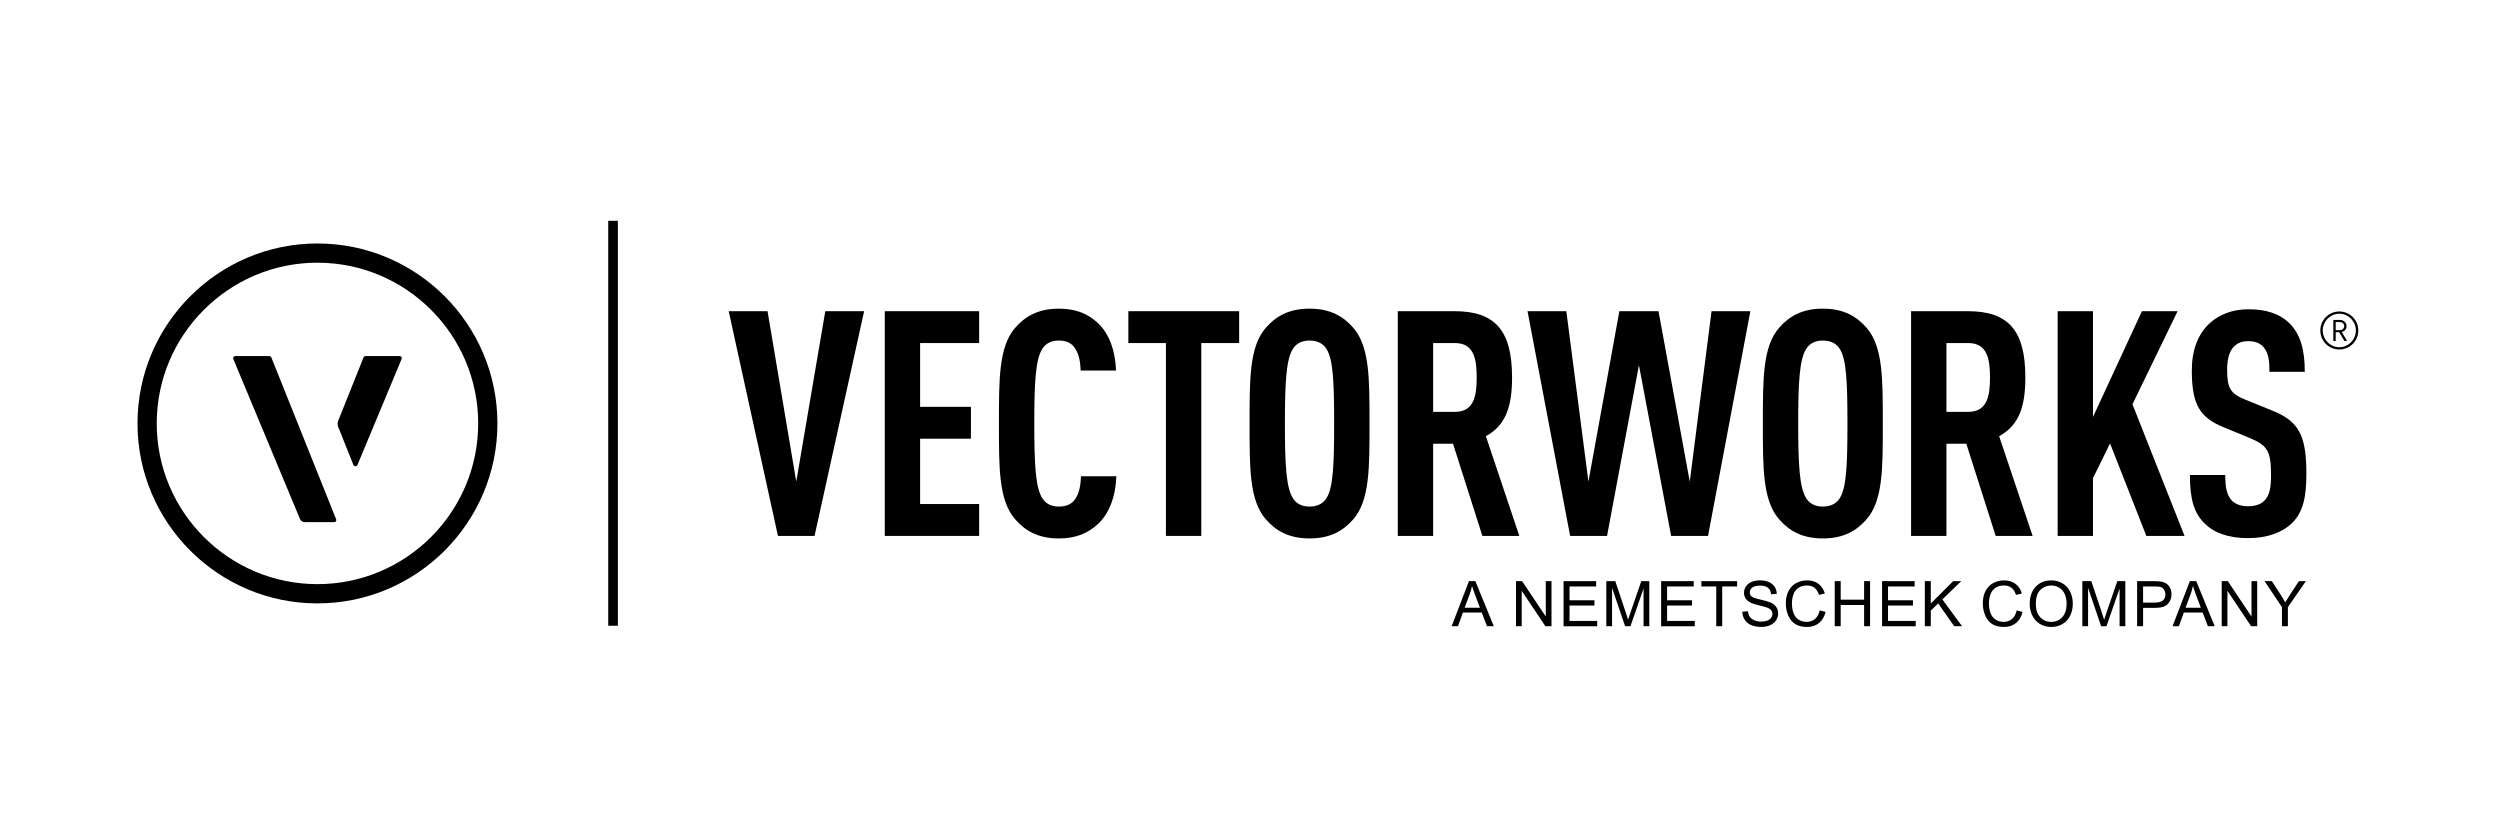
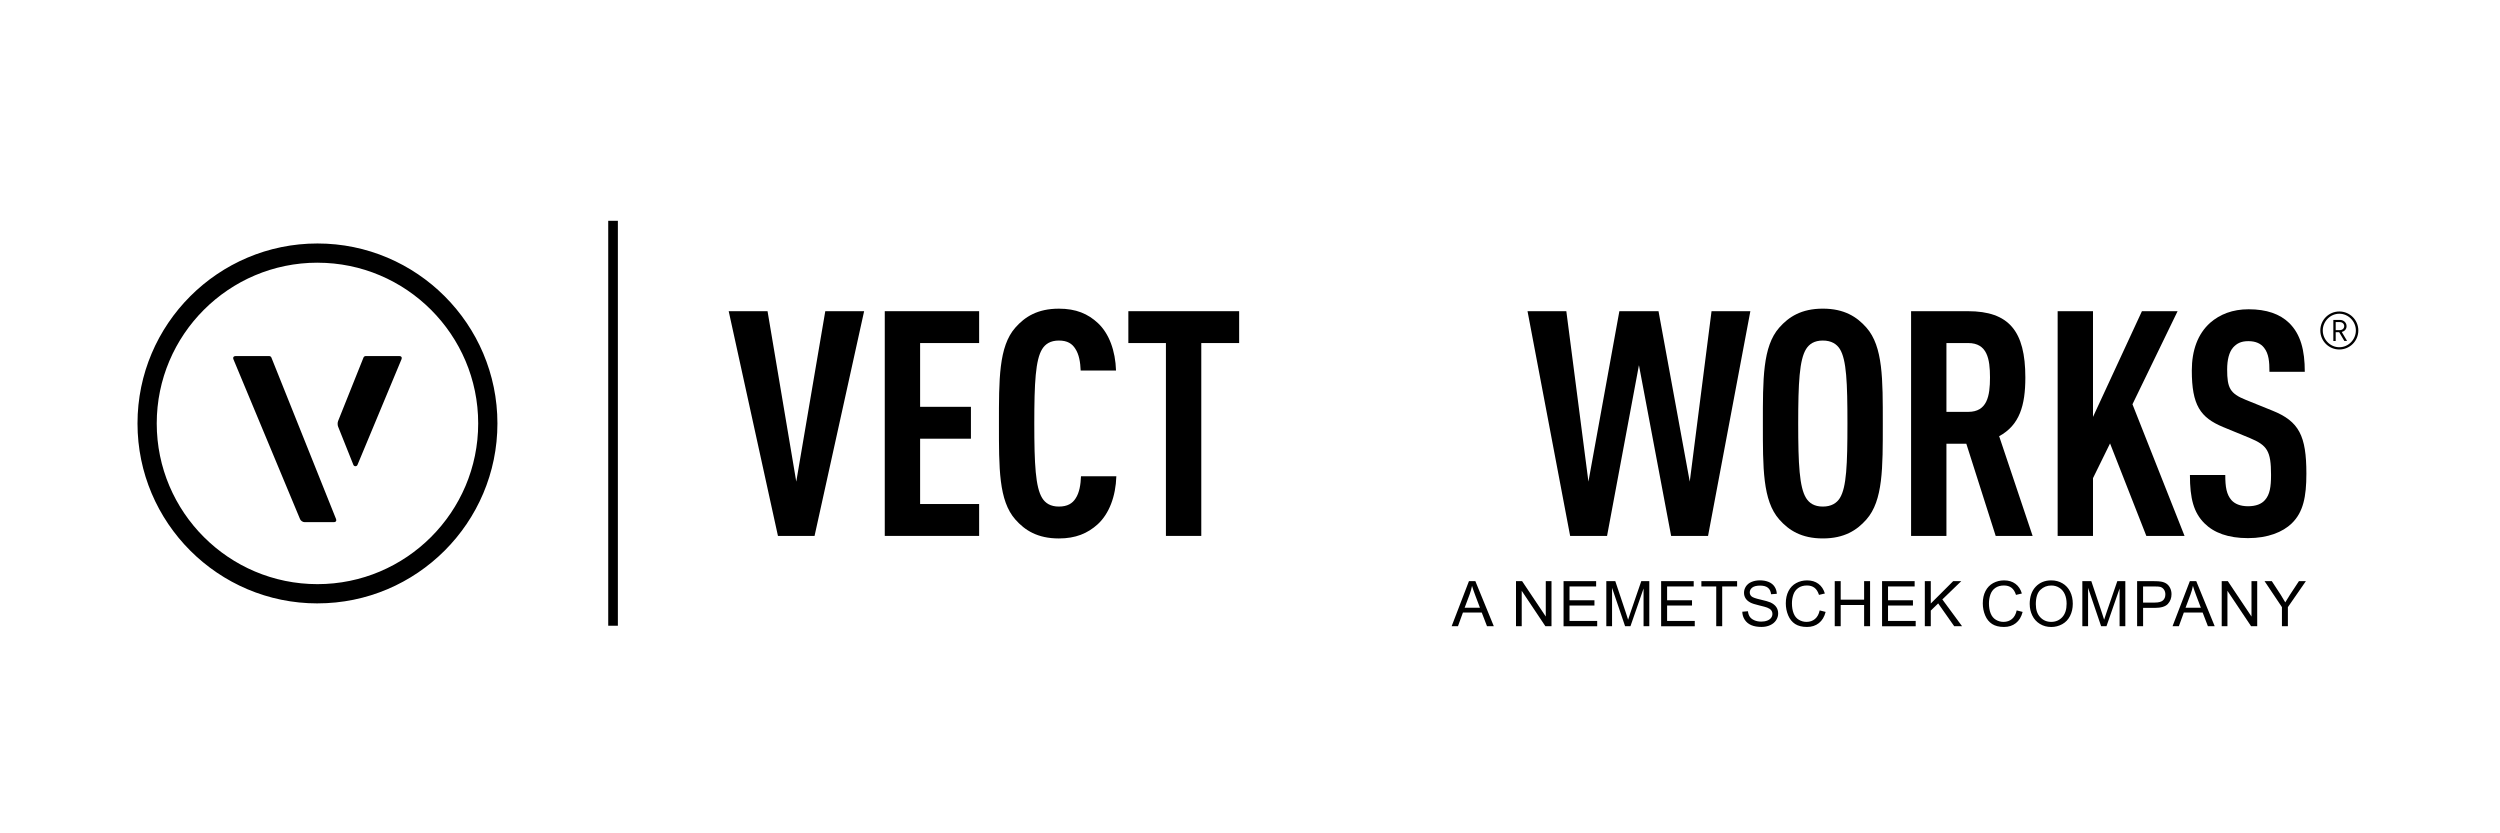
<svg xmlns="http://www.w3.org/2000/svg" preserveAspectRatio="xMidYMid slice" width="600px" height="200px" viewBox="0 0 600 200" fill="none">
  <g clip-path="url(#clip0_298_3564)">
    <path d="M195.493 128.618H186.708L174.887 74.686H184.21L191.103 115.591L198.068 74.686H207.391L195.493 128.618Z" fill="black" />
    <path d="M212.344 128.618V74.686H234.992V82.333H220.827V97.636H233.022V105.288H220.827V120.966H234.992V128.618H212.344Z" fill="black" />
    <path d="M263.456 125.817C261.035 128.017 258.153 129.228 254.137 129.228C248.983 129.228 245.957 127.258 243.685 124.683C239.669 120.139 239.746 112.334 239.746 101.728C239.746 91.123 239.669 83.168 243.685 78.624C245.957 76.049 248.988 74.08 254.137 74.08C258.225 74.08 261.107 75.295 263.528 77.567C266.179 80.065 267.697 84.157 267.846 88.927H259.359C259.287 86.958 258.979 85.065 258.076 83.701C257.317 82.486 256.183 81.732 254.137 81.732C252.091 81.732 250.88 82.563 250.122 83.773C248.532 86.348 248.229 91.805 248.229 101.652C248.229 111.498 248.532 116.95 250.122 119.53C250.88 120.745 252.091 121.576 254.137 121.576C256.183 121.576 257.394 120.821 258.153 119.606C259.061 118.242 259.363 116.273 259.44 114.304H267.923C267.774 119.155 266.179 123.319 263.456 125.817" fill="black" />
    <path d="M288.308 82.333V128.618H279.821V82.333H270.805V74.686H297.396V82.333H288.308Z" fill="black" />
-     <path d="M324.742 124.68C322.47 127.254 319.439 129.224 314.29 129.224C309.14 129.224 306.109 127.254 303.837 124.68C299.822 120.136 299.899 112.258 299.899 101.652C299.899 91.046 299.822 83.169 303.837 78.62C306.114 76.046 309.14 74.076 314.29 74.076C319.439 74.076 322.47 76.046 324.742 78.62C328.757 83.164 328.681 91.042 328.681 101.652C328.681 112.262 328.757 120.136 324.742 124.68ZM318.377 83.774C317.619 82.564 316.336 81.732 314.285 81.732C312.234 81.732 311.028 82.564 310.269 83.774C308.68 86.349 308.377 91.805 308.377 101.652C308.377 111.499 308.68 116.951 310.269 119.53C311.028 120.745 312.239 121.576 314.285 121.576C316.331 121.576 317.619 120.745 318.377 119.53C319.967 116.956 320.193 111.499 320.193 101.652C320.193 91.805 319.967 86.349 318.377 83.774Z" fill="black" />
-     <path d="M355.772 128.618L348.726 106.498H343.952V128.618H335.469V74.686H349.105C358.952 74.686 362.896 79.455 362.896 90.594C362.896 97.257 361.532 102.031 356.608 104.683L364.639 128.618H355.777H355.772ZM349.182 82.333H343.952V98.847H349.182C353.726 98.847 354.408 95.061 354.408 90.59C354.408 86.118 353.726 82.333 349.182 82.333Z" fill="black" />
    <path d="M409.932 128.618H401.07L393.346 87.64L385.694 128.618H376.832L366.605 74.686H375.919L381.222 115.591L388.648 74.686H398.043L405.542 115.591L410.768 74.686H420.086L409.932 128.618Z" fill="black" />
    <path d="M447.933 124.68C445.661 127.254 442.63 129.224 437.481 129.224C432.332 129.224 429.301 127.254 427.029 124.68C423.013 120.136 423.09 112.258 423.09 101.652C423.09 91.046 423.013 83.169 427.029 78.62C429.305 76.046 432.332 74.076 437.481 74.076C442.63 74.076 445.661 76.046 447.933 78.62C451.949 83.164 451.872 91.042 451.872 101.652C451.872 112.262 451.949 120.136 447.933 124.68ZM441.569 83.774C440.81 82.564 439.527 81.732 437.476 81.732C435.426 81.732 434.22 82.564 433.461 83.774C431.871 86.349 431.568 91.805 431.568 101.652C431.568 111.499 431.871 116.951 433.461 119.53C434.22 120.745 435.43 121.576 437.476 121.576C439.523 121.576 440.81 120.745 441.569 119.53C443.159 116.956 443.385 111.499 443.385 101.652C443.385 91.805 443.159 86.349 441.569 83.774Z" fill="black" />
    <path d="M478.964 128.618L471.917 106.498H467.143V128.618H458.66V74.686H472.297C482.144 74.686 486.083 79.455 486.083 90.594C486.083 97.257 484.718 102.031 479.795 104.683L487.826 128.618H478.964ZM472.374 82.333H467.143V98.847H472.374C476.918 98.847 477.6 95.061 477.6 90.59C477.6 86.118 476.918 82.333 472.374 82.333Z" fill="black" />
    <path d="M515.12 128.618L506.411 106.422L502.319 114.755V128.618H493.836V74.686H502.319V100.062L514.063 74.686H522.622L511.791 97.026L524.289 128.618H515.12Z" fill="black" />
    <path d="M550.046 125.591C547.851 127.71 544.287 129.151 539.517 129.151C534.747 129.151 531.337 127.863 529.065 125.591C526.49 123.017 525.582 119.683 525.582 114.001H534.065C534.065 116.883 534.367 118.698 535.578 120.063C536.337 120.894 537.624 121.499 539.517 121.499C541.409 121.499 542.774 120.971 543.609 119.986C544.747 118.698 545.05 116.878 545.05 113.996C545.05 108.242 544.142 106.878 539.973 105.134L533.532 102.483C528.075 100.206 526.034 97.252 526.034 88.923C526.034 84.072 527.47 80.137 530.424 77.481C532.773 75.435 535.804 74.225 539.666 74.225C543.984 74.225 547.164 75.363 549.364 77.481C552.169 80.21 553.149 84.072 553.149 89.225H544.666C544.666 86.804 544.513 84.907 543.379 83.466C542.62 82.482 541.409 81.876 539.594 81.876C537.778 81.876 536.789 82.482 535.953 83.389C534.968 84.528 534.517 86.344 534.517 88.692C534.517 93.087 535.199 94.451 538.988 95.965L545.348 98.539C551.789 101.114 553.533 104.597 553.533 113.689C553.533 119.218 552.774 122.931 550.046 125.582" fill="black" />
    <path d="M148.29 53H145.973V150.178H148.29V53Z" fill="black" />
    <path d="M76.191 144.816C52.373 144.816 33 125.443 33 101.625C33 77.807 52.373 58.434 76.191 58.434C100.009 58.434 119.382 77.811 119.382 101.625C119.382 125.438 100.009 144.811 76.191 144.811M76.191 63.045C54.921 63.05 37.616 80.354 37.616 101.625C37.616 122.895 54.921 140.195 76.191 140.195C97.461 140.195 114.766 122.89 114.766 101.625C114.766 80.359 97.461 63.05 76.191 63.05" fill="black" />
    <path d="M56.011 86.2L72.01 124.585C72.177 124.987 72.674 125.317 73.108 125.317H80.163C80.602 125.317 80.823 124.987 80.66 124.585L65.126 85.793C65.054 85.608 64.828 85.459 64.63 85.459H56.504C56.061 85.459 55.84 85.789 56.011 86.2" fill="black" />
    <path d="M87.743 85.454H95.879C96.321 85.454 96.543 85.788 96.371 86.195L85.797 111.567C85.611 112.009 84.984 112.005 84.807 111.558L81.14 102.379C80.995 102.013 80.995 101.417 81.14 101.056L87.247 85.793C87.319 85.608 87.545 85.459 87.743 85.459" fill="black" />
    <path d="M348.395 150.291L352.546 139.478H354.086L358.513 150.291H356.882L355.622 147.016H351.1L349.912 150.291H348.395ZM351.516 145.851H355.184L354.054 142.856C353.711 141.948 353.454 141.198 353.286 140.616C353.151 141.311 352.957 141.998 352.704 142.68L351.516 145.851Z" fill="black" />
    <path d="M363.84 150.291V139.478H365.308L370.986 147.969V139.478H372.359V150.291H370.891L365.213 141.795V150.291H363.84Z" fill="black" />
    <path d="M375.254 150.291V139.478H383.073V140.756H376.686V144.067H382.666V145.336H376.686V149.017H383.326V150.296H375.258L375.254 150.291Z" fill="black" />
    <path d="M385.516 150.291V139.477H387.67L390.231 147.133C390.466 147.847 390.638 148.38 390.746 148.732C390.868 148.339 391.062 147.761 391.32 146.998L393.908 139.473H395.832V150.286H394.455V141.234L391.311 150.286H390.019L386.893 141.081V150.286H385.516V150.291Z" fill="black" />
    <path d="M398.672 150.291V139.478H406.491V140.756H400.104V144.067H406.084V145.336H400.104V149.017H406.744V150.296H398.676L398.672 150.291Z" fill="black" />
    <path d="M411.896 150.291V140.756H408.332V139.478H416.905V140.756H413.328V150.291H411.896V150.291Z" fill="black" />
    <path d="M418.153 146.813L419.504 146.696C419.567 147.238 419.716 147.68 419.951 148.023C420.186 148.371 420.547 148.651 421.039 148.864C421.532 149.08 422.083 149.184 422.697 149.184C423.244 149.184 423.727 149.103 424.142 148.94C424.558 148.778 424.87 148.556 425.073 148.272C425.276 147.992 425.38 147.68 425.38 147.346C425.38 147.012 425.281 146.714 425.086 146.456C424.888 146.203 424.567 145.991 424.111 145.819C423.822 145.706 423.18 145.53 422.187 145.291C421.193 145.056 420.497 144.83 420.1 144.618C419.585 144.347 419.196 144.012 418.943 143.61C418.69 143.213 418.564 142.761 418.564 142.264C418.564 141.718 418.718 141.207 419.029 140.733C419.341 140.259 419.793 139.898 420.384 139.654C420.976 139.41 421.64 139.283 422.367 139.283C423.167 139.283 423.876 139.414 424.486 139.667C425.1 139.929 425.57 140.309 425.9 140.81C426.229 141.311 426.405 141.88 426.433 142.513L425.059 142.617C424.987 141.935 424.734 141.415 424.31 141.067C423.885 140.72 423.257 140.543 422.426 140.543C421.595 140.543 420.931 140.702 420.533 141.022C420.136 141.338 419.942 141.722 419.942 142.17C419.942 142.558 420.082 142.879 420.362 143.127C420.637 143.38 421.355 143.638 422.516 143.9C423.677 144.162 424.477 144.392 424.91 144.586C425.538 144.875 426.003 145.246 426.306 145.688C426.604 146.135 426.758 146.646 426.758 147.229C426.758 147.811 426.595 148.344 426.265 148.855C425.936 149.361 425.461 149.758 424.843 150.038C424.224 150.323 423.533 150.463 422.76 150.463C421.78 150.463 420.963 150.318 420.299 150.034C419.635 149.749 419.12 149.32 418.74 148.746C418.361 148.173 418.167 147.522 418.148 146.799L418.153 146.813Z" fill="black" />
    <path d="M436.72 146.497L438.152 146.858C437.854 148.032 437.311 148.931 436.535 149.545C435.753 150.164 434.8 150.471 433.675 150.471C432.551 150.471 431.561 150.237 430.834 149.762C430.107 149.288 429.547 148.601 429.167 147.698C428.788 146.795 428.594 145.833 428.594 144.798C428.594 143.673 428.811 142.693 429.24 141.853C429.669 141.013 430.283 140.376 431.078 139.942C431.873 139.509 432.745 139.292 433.698 139.292C434.782 139.292 435.69 139.568 436.426 140.119C437.162 140.67 437.677 141.442 437.966 142.44L436.557 142.77C436.304 141.984 435.943 141.41 435.464 141.054C434.985 140.697 434.389 140.516 433.666 140.516C432.835 140.516 432.144 140.715 431.584 141.112C431.024 141.51 430.631 142.047 430.405 142.716C430.179 143.389 430.066 144.08 430.066 144.794C430.066 145.715 430.202 146.519 430.468 147.201C430.735 147.888 431.15 148.403 431.719 148.741C432.289 149.08 432.898 149.252 433.558 149.252C434.357 149.252 435.039 149.022 435.595 148.556C436.151 148.091 436.526 147.409 436.724 146.497H436.72Z" fill="black" />
    <path d="M440.336 150.291V139.478H441.768V143.918H447.387V139.478H448.819V150.291H447.387V145.196H441.768V150.291H440.336Z" fill="black" />
    <path d="M451.695 150.291V139.478H459.514V140.756H453.127V144.067H459.108V145.336H453.127V149.017H459.767V150.296H451.7L451.695 150.291Z" fill="black" />
    <path d="M461.957 150.291V139.478H463.389V144.839L468.76 139.478H470.697L466.162 143.859L470.896 150.291H469.008L465.16 144.817L463.389 146.542V150.291H461.957V150.291Z" fill="black" />
    <path d="M484.002 146.497L485.433 146.858C485.135 148.032 484.593 148.931 483.812 149.545C483.03 150.164 482.082 150.471 480.953 150.471C479.823 150.471 478.839 150.237 478.107 149.762C477.375 149.288 476.82 148.601 476.44 147.698C476.061 146.795 475.871 145.833 475.871 144.798C475.871 143.673 476.083 142.693 476.517 141.853C476.951 141.013 477.56 140.376 478.355 139.942C479.15 139.509 480.027 139.292 480.98 139.292C482.064 139.292 482.972 139.568 483.708 140.119C484.444 140.67 484.959 141.442 485.248 142.44L483.839 142.77C483.586 141.984 483.225 141.41 482.746 141.054C482.267 140.697 481.671 140.516 480.948 140.516C480.117 140.516 479.421 140.715 478.861 141.112C478.301 141.51 477.913 142.047 477.687 142.716C477.461 143.389 477.348 144.08 477.348 144.794C477.348 145.715 477.479 146.519 477.75 147.201C478.017 147.888 478.437 148.403 479.001 148.741C479.566 149.08 480.18 149.252 480.84 149.252C481.639 149.252 482.321 149.022 482.877 148.556C483.432 148.091 483.807 147.409 484.006 146.497H484.002Z" fill="black" />
    <path d="M487.125 145.025C487.125 143.231 487.608 141.827 488.57 140.81C489.533 139.794 490.779 139.288 492.301 139.288C493.3 139.288 494.199 139.527 495.003 140.002C495.807 140.476 496.412 141.145 496.836 141.994C497.257 142.847 497.469 143.814 497.469 144.898C497.469 145.982 497.248 146.976 496.805 147.843C496.362 148.71 495.734 149.365 494.926 149.808C494.117 150.251 493.241 150.477 492.301 150.477C491.285 150.477 490.373 150.233 489.573 149.74C488.774 149.248 488.164 148.579 487.753 147.726C487.342 146.872 487.134 145.973 487.134 145.025H487.125ZM488.602 145.047C488.602 146.348 488.95 147.378 489.65 148.128C490.35 148.878 491.231 149.252 492.288 149.252C493.345 149.252 494.248 148.873 494.944 148.119C495.639 147.364 495.987 146.285 495.987 144.894C495.987 144.013 495.838 143.245 495.54 142.585C495.242 141.931 494.808 141.42 494.235 141.063C493.661 140.697 493.02 140.521 492.306 140.521C491.294 140.521 490.422 140.869 489.691 141.565C488.959 142.26 488.598 143.421 488.598 145.047H488.602Z" fill="black" />
    <path d="M499.762 150.291V139.477H501.916L504.477 147.133C504.712 147.847 504.884 148.38 504.992 148.732C505.114 148.339 505.309 147.761 505.566 146.998L508.154 139.473H510.078V150.286H508.701V141.234L505.557 150.286H504.265L501.139 141.081V150.286H499.762V150.291Z" fill="black" />
    <path d="M512.906 150.291V139.478H516.985C517.703 139.478 518.25 139.514 518.629 139.581C519.162 139.672 519.605 139.839 519.966 140.087C520.328 140.336 520.612 140.684 520.834 141.131C521.055 141.578 521.163 142.07 521.163 142.608C521.163 143.529 520.87 144.306 520.287 144.943C519.704 145.58 518.643 145.896 517.116 145.896H514.343V150.291H512.911H512.906ZM514.338 144.618H517.134C518.06 144.618 518.715 144.446 519.104 144.103C519.492 143.76 519.686 143.276 519.686 142.648C519.686 142.197 519.569 141.808 519.343 141.488C519.117 141.167 518.814 140.95 518.44 140.846C518.2 140.783 517.753 140.751 517.103 140.751H514.338V144.618V144.618Z" fill="black" />
    <path d="M521.41 150.291L525.561 139.478H527.102L531.528 150.291H529.897L528.637 147.016H524.116L522.928 150.291H521.41V150.291ZM524.531 145.851H528.199L527.07 142.856C526.727 141.948 526.469 141.198 526.302 140.616C526.166 141.311 525.972 141.998 525.719 142.68L524.531 145.851V145.851Z" fill="black" />
    <path d="M533.211 150.291V139.478H534.679L540.357 147.969V139.478H541.73V150.291H540.262L534.584 141.795V150.291H533.211Z" fill="black" />
    <path d="M547.665 150.291V145.711L543.496 139.478H545.235L547.367 142.739C547.76 143.349 548.126 143.958 548.465 144.568C548.79 144.004 549.183 143.367 549.644 142.657L551.74 139.478H553.406L549.093 145.711V150.291H547.661H547.665Z" fill="black" />
    <path d="M561.437 83.878C558.917 83.878 556.875 81.837 556.875 79.316C556.875 76.796 558.917 74.754 561.437 74.754C563.958 74.754 565.999 76.796 565.999 79.316C565.999 81.837 563.958 83.878 561.437 83.878ZM561.437 75.296C559.255 75.296 557.467 77.134 557.467 79.316C557.467 81.498 559.255 83.336 561.437 83.336C563.619 83.336 565.407 81.498 565.407 79.316C565.407 77.134 563.619 75.296 561.437 75.296ZM562.648 81.837L561.401 79.732H560.565V81.837H560.001V76.782H561.613C562.444 76.782 563.176 77.41 563.176 78.268C563.176 79.013 562.697 79.492 562.029 79.677L563.303 81.832H562.648V81.837ZM561.55 77.302H560.565V79.23H561.55C562.155 79.23 562.612 78.828 562.612 78.273C562.612 77.717 562.155 77.302 561.55 77.302V77.302Z" fill="black" />
  </g>
  <defs>
    <clipPath id="clip0_298_3564">
      <rect width="533" height="97.471" fill="white" transform="translate(33 53)" />
    </clipPath>
  </defs>
</svg>